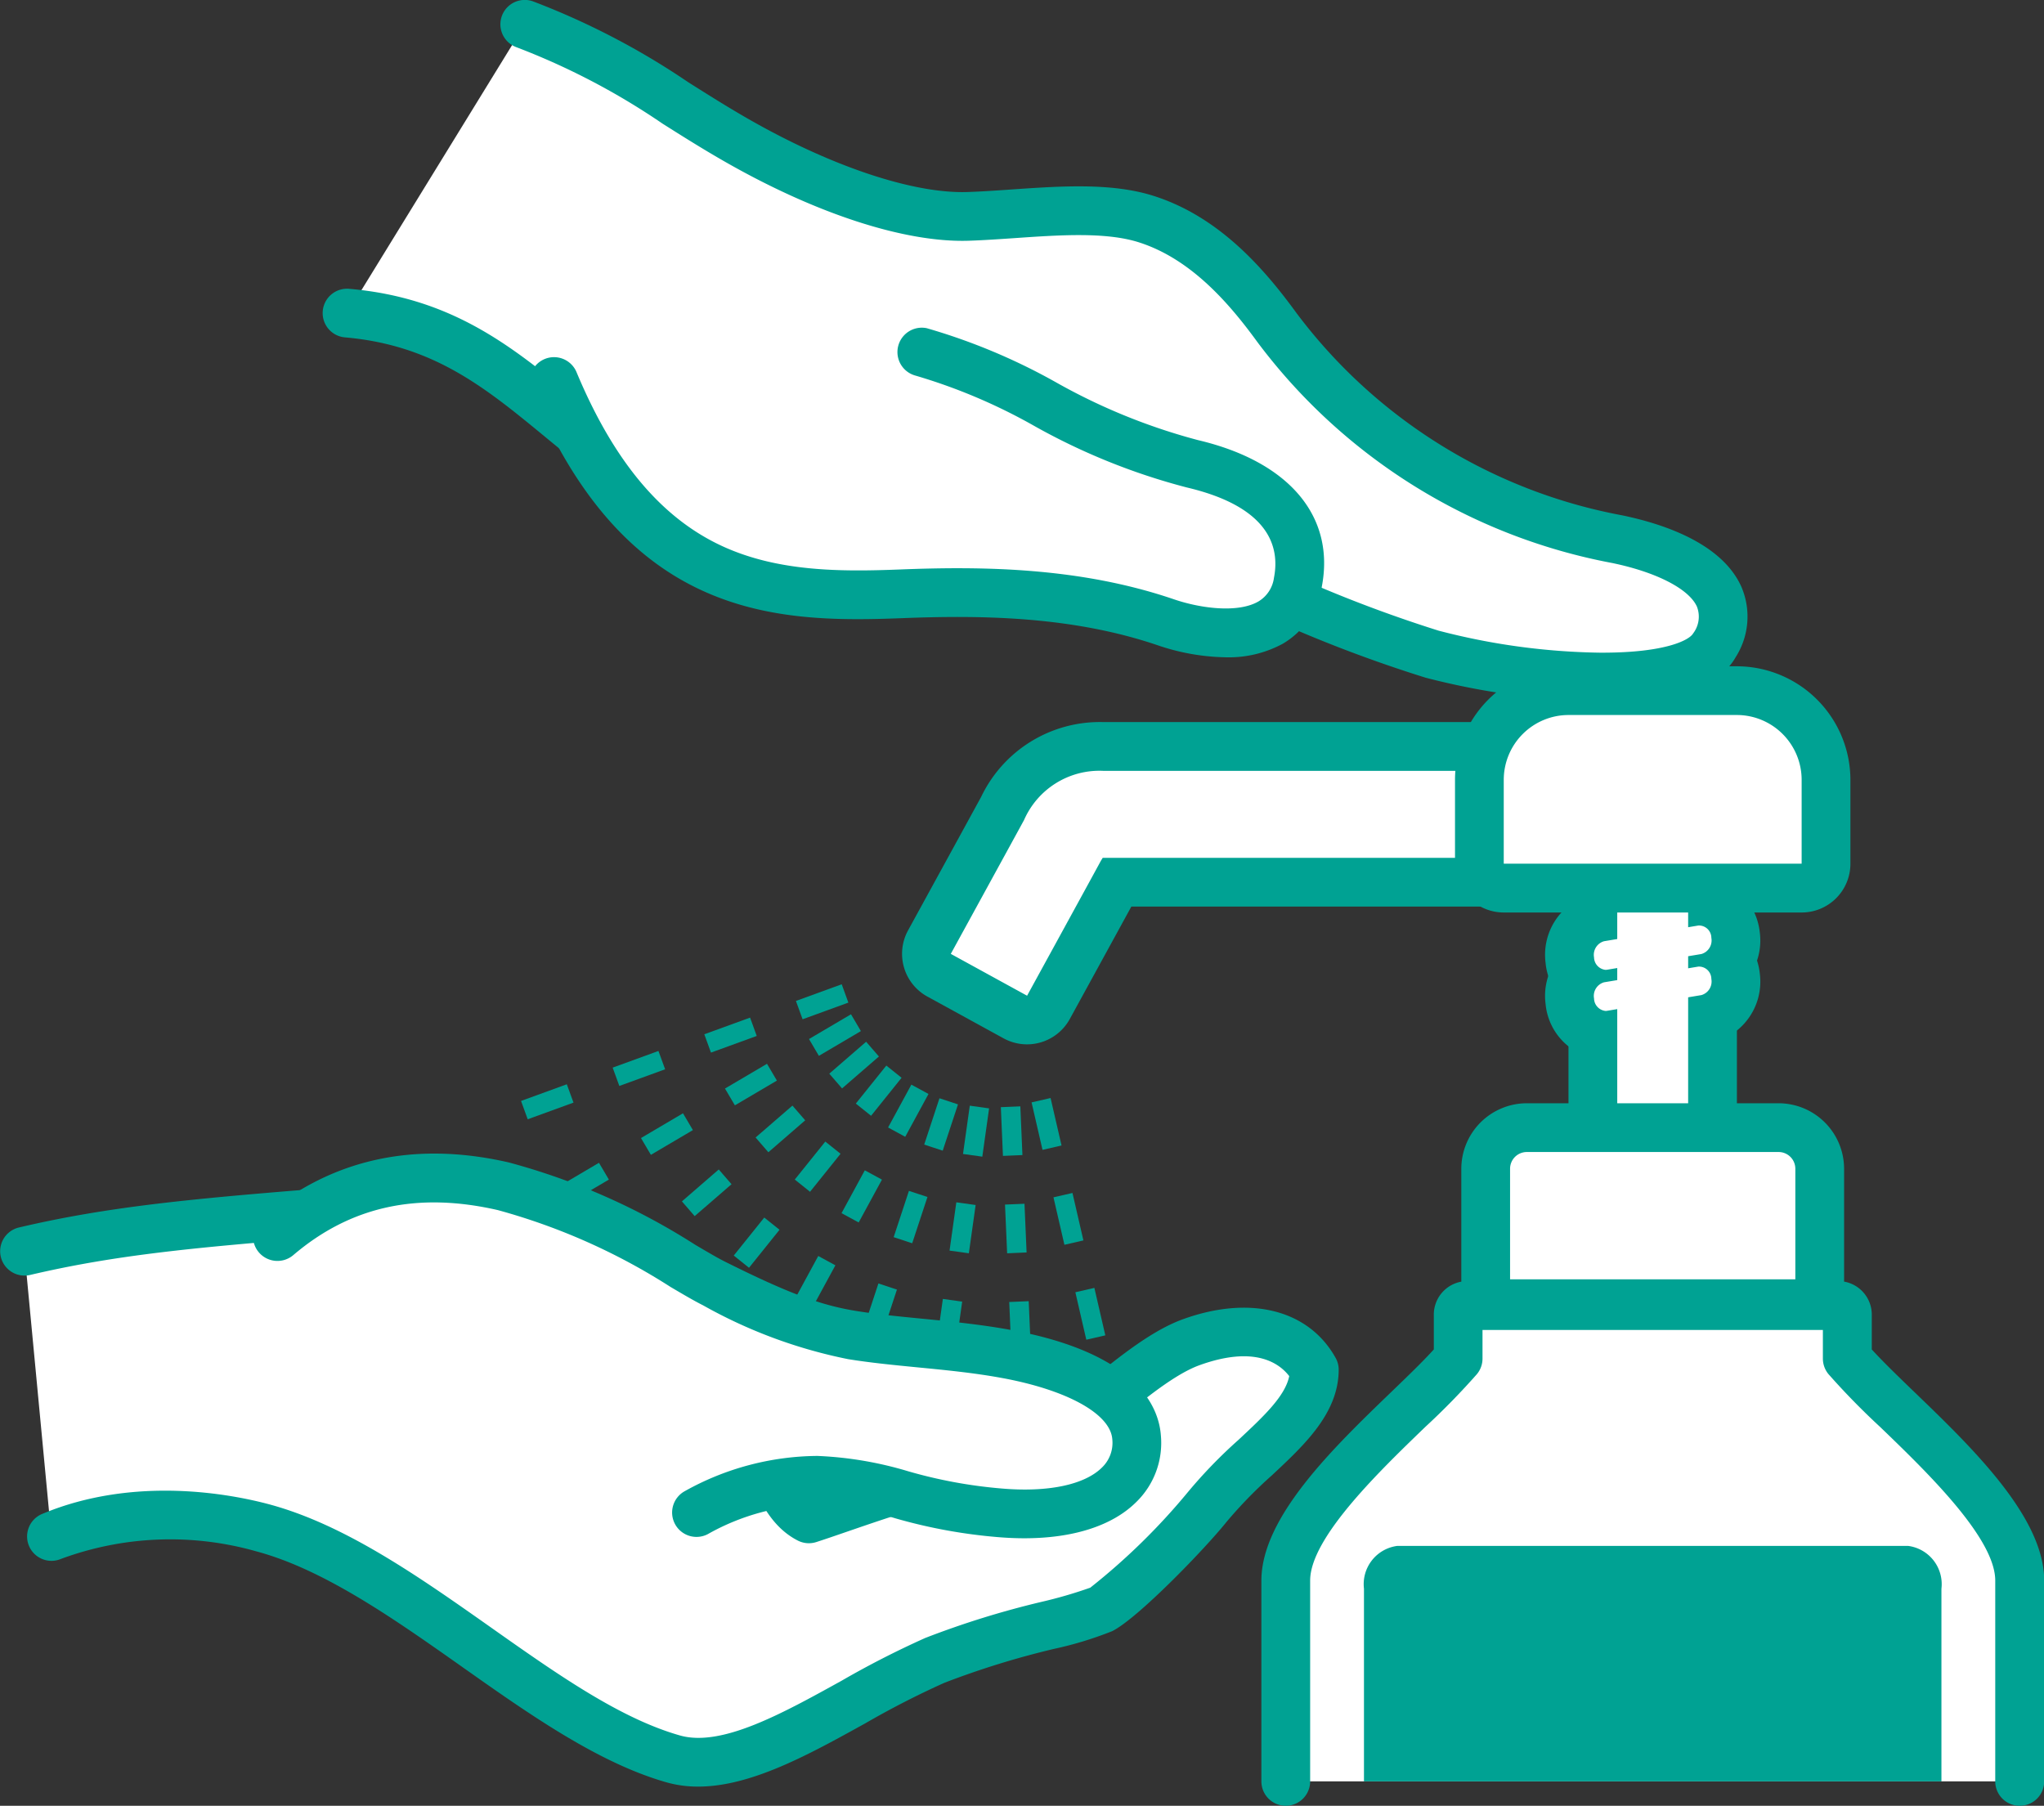
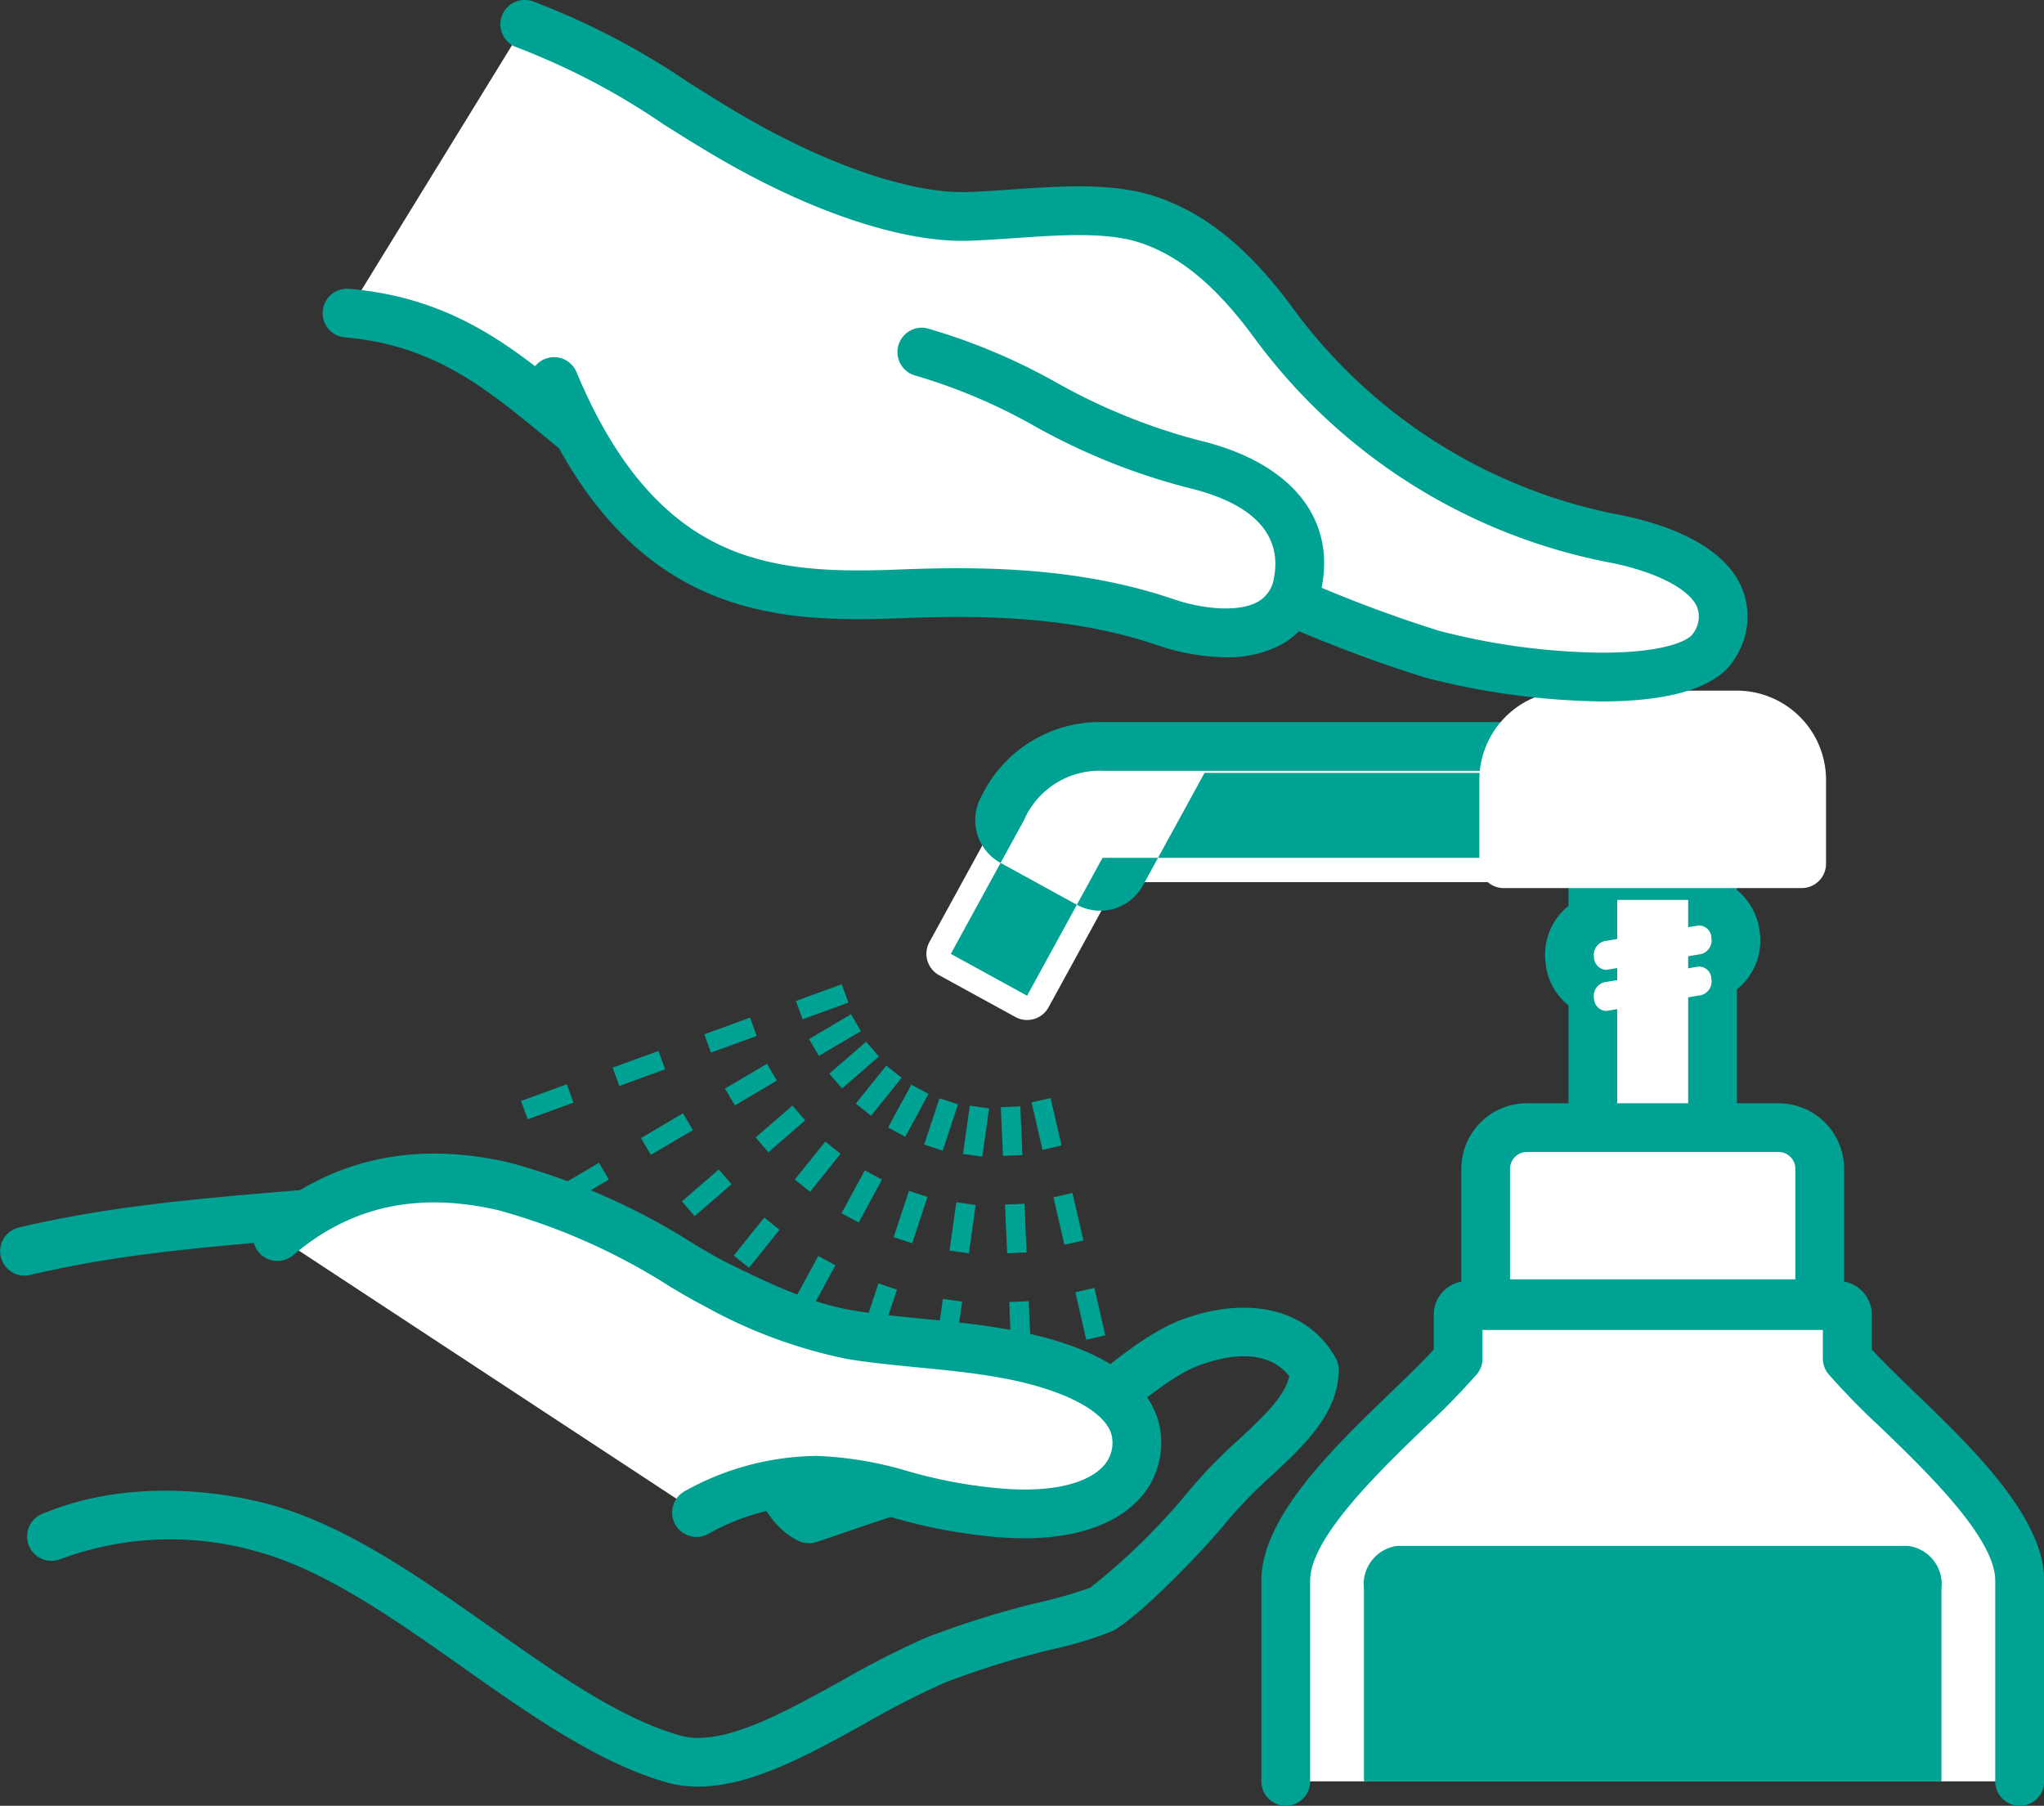
<svg xmlns="http://www.w3.org/2000/svg" width="120.57" height="106.522" viewBox="0 0 120.57 106.522">
  <rect x="0" y="0" width="120.57" height="106.522" fill="#333333" stroke="none" />
  <g id="グループ_1452" data-name="グループ 1452" transform="translate(-113.787 -18.588)">
    <path id="パス_837" data-name="パス 837" d="M217.22,143.724l-.646-2.8,1.121-.258.645,2.8Zm-1.292-5.6-.645-2.8,1.121-.258.646,2.8Zm-1.291-5.6-.646-2.8,1.121-.258.645,2.8Zm-1.292-5.6-.645-2.8,1.121-.258.646,2.8Z" transform="translate(-38.063 -40.506)" fill="#00a293" />
    <path id="パス_838" data-name="パス 838" d="M210.619,144.834l-.123-2.873,1.149-.049.124,2.873Zm-.247-5.746-.123-2.873,1.149-.049.124,2.873Zm-.247-5.746L210,130.468l1.149-.049.124,2.873Zm-.247-5.746-.124-2.874,1.15-.049.123,2.874Z" transform="translate(-36.93 -40.822)" fill="#00a293" />
    <path id="パス_839" data-name="パス 839" d="M203.392,144.725l-1.139-.159.4-2.848,1.139.159Zm.794-5.7-1.139-.159.4-2.848,1.139.159Zm.794-5.7-1.139-.159.4-2.848,1.139.159Zm.794-5.7-1.139-.159.4-2.848,1.139.159Z" transform="translate(-34.043 -40.806)" fill="#00a293" />
    <path id="パス_840" data-name="パス 840" d="M194.717,143.378l-1.093-.36.9-2.731,1.092.36Zm1.8-5.462-1.093-.361.9-2.731,1.093.361Zm1.8-5.463-1.093-.36.9-2.731,1.093.361Zm1.8-5.462-1.092-.36.9-2.731,1.093.36Z" transform="translate(-30.722 -40.525)" fill="#00a293" />
    <path id="パス_841" data-name="パス 841" d="M186.562,140.831l-1.011-.549,1.373-2.527,1.011.549Zm2.746-5.054-1.011-.549,1.373-2.527,1.011.549Zm2.746-5.054-1.011-.549,1.373-2.527,1.011.549Zm2.746-5.054-1.011-.549,1.373-2.527,1.011.549Z" transform="translate(-27.616 -40.022)" fill="#00a293" />
    <path id="パス_842" data-name="パス 842" d="M179.194,137.175l-.9-.72,1.8-2.242.9.72Zm3.6-4.483-.9-.721,1.8-2.242.9.721Zm3.6-4.483-.9-.721,1.8-2.241.9.72Zm3.6-4.483-.9-.72,1.8-2.242.9.72Z" transform="translate(-24.825 -39.318)" fill="#00a293" />
    <path id="パス_843" data-name="パス 843" d="M172.859,132.534l-.753-.869,2.173-1.883.753.869Zm4.347-3.766-.753-.87,2.173-1.883.754.87ZM181.553,125l-.754-.87,2.174-1.882.753.869Zm4.347-3.766-.753-.869,2.173-1.883.754.869Z" transform="translate(-22.442 -38.441)" fill="#00a293" />
    <path id="パス_844" data-name="パス 844" d="M167.777,127.06l-.584-.991,2.477-1.46.584.991Zm4.955-2.92-.584-.991,2.478-1.46.584.991Zm4.955-2.92-.584-.991,2.478-1.46.584.991Zm4.955-2.92-.584-.991,2.478-1.46.584.991Z" transform="translate(-20.551 -37.428)" fill="#00a293" />
    <path id="パス_845" data-name="パス 845" d="M164.141,120.933l-.393-1.082,2.7-.983.394,1.082Zm5.405-1.966-.393-1.081,2.7-.983.394,1.081ZM174.951,117l-.393-1.081,2.7-.983.393,1.081Zm5.405-1.966-.393-1.081,2.7-.984.393,1.081Z" transform="translate(-19.226 -36.319)" fill="#00a293" />
    <path id="パス_846" data-name="パス 846" d="M208.551,106.3a1.435,1.435,0,0,1-.69-.177l-4.5-2.467a1.438,1.438,0,0,1-.57-1.952s3.516-6.419,4.317-7.887a6.275,6.275,0,0,1,5.921-3.659h26.91a1.437,1.437,0,0,1,1.438,1.438v5.136a1.437,1.437,0,0,1-1.438,1.438h-26.08c-1.129,2.067-4.042,7.383-4.042,7.383a1.439,1.439,0,0,1-1.262.747" transform="translate(-34.18 -27.543)" fill="#fff" />
-     <path id="パス_847" data-name="パス 847" d="M239.035,90.7v5.135H212.115c-.038.058-.085.133-.14.233-.8,1.47-4.322,7.9-4.322,7.9l-4.5-2.468s3.516-6.42,4.318-7.889a4.854,4.854,0,0,1,4.658-2.909h26.91m0-2.876h-26.91a7.757,7.757,0,0,0-7.183,4.408c-.8,1.467-4.316,7.884-4.316,7.884a2.876,2.876,0,0,0,1.141,3.9l4.5,2.467a2.876,2.876,0,0,0,3.9-1.141s2.332-4.256,3.633-6.636h25.227a2.876,2.876,0,0,0,2.876-2.876V90.7a2.876,2.876,0,0,0-2.876-2.876" transform="translate(-33.281 -26.643)" fill="#00a293" />
+     <path id="パス_847" data-name="パス 847" d="M239.035,90.7v5.135H212.115c-.038.058-.085.133-.14.233-.8,1.47-4.322,7.9-4.322,7.9l-4.5-2.468s3.516-6.42,4.318-7.889a4.854,4.854,0,0,1,4.658-2.909h26.91m0-2.876h-26.91a7.757,7.757,0,0,0-7.183,4.408a2.876,2.876,0,0,0,1.141,3.9l4.5,2.467a2.876,2.876,0,0,0,3.9-1.141s2.332-4.256,3.633-6.636h25.227a2.876,2.876,0,0,0,2.876-2.876V90.7a2.876,2.876,0,0,0-2.876-2.876" transform="translate(-33.281 -26.643)" fill="#00a293" />
    <rect id="長方形_1214" data-name="長方形 1214" width="9.934" height="24.272" transform="translate(206.308 68.799)" fill="#00a293" />
    <path id="パス_848" data-name="パス 848" d="M265.508,111.024a3.621,3.621,0,0,1-3.538-3.294,3.7,3.7,0,0,1,2.976-4.106l5.558-.926a3.431,3.431,0,0,1,2.659.662,3.763,3.763,0,0,1,1.444,2.587,3.694,3.694,0,0,1-2.974,4.1l-5.56.926A3.471,3.471,0,0,1,265.508,111.024Z" transform="translate(-57.014 -32.348)" fill="#00a293" />
-     <path id="パス_849" data-name="パス 849" d="M265.508,114.963a3.621,3.621,0,0,1-3.538-3.294,3.7,3.7,0,0,1,2.974-4.107l5.56-.926a3.435,3.435,0,0,1,2.659.662,3.765,3.765,0,0,1,1.444,2.587,3.693,3.693,0,0,1-2.976,4.105l-5.559.925A3.407,3.407,0,0,1,265.508,114.963Zm-.376-5.721-.011,0Zm5.556-.925h0Z" transform="translate(-57.014 -33.864)" fill="#00a293" />
    <rect id="長方形_1215" data-name="長方形 1215" width="4.182" height="18.52" transform="translate(209.184 71.675)" fill="#fff" />
    <path id="パス_850" data-name="パス 850" d="M267.307,109.947a.755.755,0,0,1-.68-.735.835.835,0,0,1,.589-.954l5.559-.926a.73.73,0,0,1,.772.727.834.834,0,0,1-.589.954l-5.559.926a.582.582,0,0,1-.092.007" transform="translate(-58.812 -34.147)" fill="#fff" />
    <path id="パス_851" data-name="パス 851" d="M267.307,113.886a.755.755,0,0,1-.68-.735.835.835,0,0,1,.589-.954l5.559-.926a.73.73,0,0,1,.772.727.833.833,0,0,1-.589.954l-5.559.926a.519.519,0,0,1-.092.008" transform="translate(-58.812 -35.663)" fill="#fff" />
    <path id="パス_852" data-name="パス 852" d="M257.074,96.459a1.439,1.439,0,0,1-1.438-1.438V90.076a5.27,5.27,0,0,1,5.264-5.265h9.921a5.27,5.27,0,0,1,5.264,5.265v4.945a1.438,1.438,0,0,1-1.438,1.438Z" transform="translate(-54.585 -25.483)" fill="#fff" />
-     <path id="パス_853" data-name="パス 853" d="M269.921,85.35a3.827,3.827,0,0,1,3.826,3.826v4.945H256.175V89.176A3.826,3.826,0,0,1,260,85.35h9.921m0-2.876H260a6.71,6.71,0,0,0-6.7,6.7v4.945A2.876,2.876,0,0,0,256.175,97h17.573a2.876,2.876,0,0,0,2.876-2.875V89.176a6.71,6.71,0,0,0-6.7-6.7" transform="translate(-53.686 -24.584)" fill="#00a293" />
    <path id="パス_854" data-name="パス 854" d="M237.074,171.847V160c0-4.309,7.694-10.1,10.166-13.092v-2.535a.54.54,0,0,1,.579-.593h21.8a.54.54,0,0,1,.579.593v2.535c2.472,2.992,10.167,8.783,10.167,13.092v11.847" transform="translate(-47.442 -48.175)" fill="#fff" />
    <path id="パス_855" data-name="パス 855" d="M279.462,172.386a1.438,1.438,0,0,1-1.438-1.438V159.1c0-2.519-4.086-6.456-6.79-9.06a42.76,42.76,0,0,1-3.047-3.116,1.438,1.438,0,0,1-.33-.915v-1.691H247.779v1.691a1.434,1.434,0,0,1-.33.915,42.6,42.6,0,0,1-3.046,3.115c-2.7,2.605-6.791,6.543-6.791,9.062v11.847a1.438,1.438,0,1,1-2.876,0V159.1c0-3.742,4.254-7.84,7.671-11.133.952-.917,1.86-1.791,2.5-2.5v-2a1.979,1.979,0,0,1,2.017-2.031h21.8a1.979,1.979,0,0,1,2.017,2.031v2c.636.7,1.544,1.579,2.5,2.5,3.417,3.292,7.67,7.39,7.67,11.132v11.847A1.438,1.438,0,0,1,279.462,172.386Z" transform="translate(-46.543 -47.276)" fill="#00a293" />
    <path id="パス_856" data-name="パス 856" d="M257.68,137.1a1.437,1.437,0,0,1-1.438-1.438v-6.52a2.429,2.429,0,0,1,2.426-2.426h14.851a2.429,2.429,0,0,1,2.426,2.426v6.52a1.438,1.438,0,0,1-1.438,1.438Z" transform="translate(-54.818 -41.609)" fill="#fff" />
    <path id="パス_857" data-name="パス 857" d="M272.62,127.255a.988.988,0,0,1,.988.989v6.52H256.781v-6.52a.988.988,0,0,1,.988-.989H272.62m0-2.876H257.769a3.869,3.869,0,0,0-3.864,3.865v6.52a2.875,2.875,0,0,0,2.876,2.875h16.827a2.875,2.875,0,0,0,2.876-2.875v-6.52a3.869,3.869,0,0,0-3.864-3.865" transform="translate(-53.919 -40.71)" fill="#00a293" />
    <path id="パス_858" data-name="パス 858" d="M276.67,166.824H246.534a2.274,2.274,0,0,0-1.963,2.525v11.366h34.063V169.349a2.274,2.274,0,0,0-1.964-2.525" transform="translate(-50.327 -57.043)" fill="#00a293" />
-     <path id="パス_859" data-name="パス 859" d="M116.125,137.069c5.141-1.21,9.987-1.652,16.771-2.2,5.149-.419,15.556-.737,23.3,5.77,3.506,2.945,3.054,10.617,6.194,12.223,3.366-1.109,9.359-3.459,12.865-3.146,3.927-3.193,7.134-6.354,9.694-7.277s5.761-1.036,7.251,1.63c-.012,2.943-3.822,4.969-6.311,8.089-1.3,1.63-5.053,5.445-6.255,6.046s-6.351,1.54-9.815,3.005c-5.15,2.178-11.094,7.039-15.425,5.809-7.769-2.205-15.951-11.431-24.24-13.638a20.109,20.109,0,0,0-12.434.517" transform="translate(-0.9 -44.672)" fill="#fff" />
    <path id="パス_860" data-name="パス 860" d="M154.97,167.759a6.805,6.805,0,0,1-1.865-.25c-4.017-1.141-8.1-4.018-12.04-6.8-4.018-2.834-8.173-5.766-12.178-6.832a18.568,18.568,0,0,0-11.508.453,1.438,1.438,0,0,1-1.111-2.653c5.451-2.281,11.158-1.166,13.359-.58,4.5,1.2,8.871,4.281,13.1,7.261,3.919,2.765,7.622,5.377,11.167,6.384,2.454.7,6.051-1.3,9.528-3.223a53.971,53.971,0,0,1,4.944-2.528,52.461,52.461,0,0,1,6.859-2.13,26.431,26.431,0,0,0,2.874-.836,38.09,38.09,0,0,0,5.774-5.657,28.735,28.735,0,0,1,2.962-3.057c1.472-1.374,2.762-2.578,3-3.767-.6-.779-2.058-1.811-5.288-.645-1.659.6-3.845,2.458-6.376,4.611-.925.787-1.881,1.6-2.9,2.428a1.438,1.438,0,0,1-1.035.317c-2.654-.237-7.382,1.4-10.514,2.476-.643.222-1.241.428-1.774.6a1.435,1.435,0,0,1-1.1-.085c-2.127-1.088-2.886-3.719-3.691-6.5-.668-2.316-1.359-4.709-2.774-5.9-5.293-4.447-12.574-6.226-22.261-5.438-6.979.567-11.575,1-16.558,2.169a1.438,1.438,0,1,1-.659-2.8c5.166-1.216,10.079-1.675,16.983-2.237,10.335-.84,18.524,1.213,24.344,6.1,2.085,1.751,2.936,4.7,3.687,7.3.513,1.779,1.042,3.61,1.824,4.424.331-.113.68-.233,1.045-.359,3.348-1.155,7.862-2.711,11.1-2.654.838-.689,1.643-1.374,2.424-2.039,2.744-2.335,5.114-4.351,7.264-5.127,3.961-1.429,7.409-.556,8.994,2.282a1.43,1.43,0,0,1,.183.707c-.01,2.557-2.013,4.425-3.949,6.232a26.467,26.467,0,0,0-2.675,2.748c-1.214,1.522-5.2,5.665-6.736,6.435a21.423,21.423,0,0,1-3.436,1.047,50.434,50.434,0,0,0-6.463,2,51.364,51.364,0,0,0-4.671,2.394C161.5,165.87,158.091,167.759,154.97,167.759Z" transform="translate(0 -43.78)" fill="#00a293" />
    <path id="パス_861" data-name="パス 861" d="M165.136,151.262a14.91,14.91,0,0,1,7.052-1.886c4.264.161,5.5,1.472,10.825,1.921s8.275-1.515,8.055-4.451-4.627-4.364-7.743-4.928-6.24-.652-9.049-1.107c-2.388-.386-4.532-1.239-8.138-3.041S150.242,126.6,140.39,135" transform="translate(-10.237 -43.469)" fill="#fff" />
    <path id="パス_862" data-name="パス 862" d="M183.55,151.9q-.753,0-1.557-.067a31.105,31.105,0,0,1-6.059-1.111,18.97,18.97,0,0,0-4.7-.805,13.434,13.434,0,0,0-6.276,1.693,1.438,1.438,0,1,1-1.443-2.487,16.236,16.236,0,0,1,7.828-2.08,21.613,21.613,0,0,1,5.336.9,28.232,28.232,0,0,0,5.557,1.024c2.719.229,4.864-.222,5.889-1.238a2.017,2.017,0,0,0,.611-1.674c-.112-1.5-2.689-2.918-6.565-3.62-1.641-.3-3.316-.46-4.936-.618-1.422-.139-2.765-.27-4.087-.484a29.093,29.093,0,0,1-8.551-3.174c-.515-.258-1.165-.64-1.917-1.083a36.827,36.827,0,0,0-10.191-4.535c-4.748-1.088-8.693-.218-12.064,2.656A1.438,1.438,0,0,1,138.558,133c4.053-3.457,8.957-4.558,14.571-3.272a39.267,39.267,0,0,1,11.008,4.861c.707.416,1.317.776,1.744.989,3.667,1.833,5.615,2.567,7.724,2.909,1.233.2,2.532.326,3.908.46,1.677.164,3.411.333,5.168.651,7.457,1.35,8.79,4.486,8.921,6.236a4.865,4.865,0,0,1-1.455,3.932C188.744,151.16,186.435,151.9,183.55,151.9Z" transform="translate(-9.338 -42.57)" fill="#00a293" />
    <path id="パス_863" data-name="パス 863" d="M157.558,20.926c4.937,1.746,8.223,4.388,12.4,6.789,5.312,3.053,10.32,4.653,13.745,4.543s7.551-.774,10.5.157c3.678,1.161,6.158,4.25,7.735,6.416A32.575,32.575,0,0,0,222,51.3c4.389.909,7.541,3.059,5.729,6.265-1.547,2.738-10.958,2.07-16.653.515-5.146-1.405-11.6-4.786-15.439-6.327-5.938-2.386-12.147-6.749-19.327-6.2s-12.459,2.01-15.676-.613c-4.077-3.325-7.4-6.442-13.548-6.98" transform="translate(-12.813 -0.9)" fill="#fff" />
    <path id="パス_864" data-name="パス 864" d="M220.2,59.965a43.523,43.523,0,0,1-10.408-1.4,80.6,80.6,0,0,1-11.307-4.491c-1.591-.725-3.094-1.409-4.289-1.889-1.561-.627-3.159-1.4-4.7-2.14-4.433-2.133-9.016-4.34-13.978-3.958-1.591.122-3.073.288-4.507.448-5.154.578-9.226,1.034-12.187-1.382q-.482-.393-.952-.781c-3.534-2.91-6.587-5.424-11.813-5.881a1.438,1.438,0,1,1,.25-2.865c6.115.534,9.649,3.444,13.391,6.525.31.255.623.513.941.772,2.024,1.651,5.391,1.275,10.05.753,1.458-.164,2.966-.332,4.607-.458,5.729-.442,10.891,2.043,15.445,4.234,1.572.756,3.056,1.47,4.529,2.062,1.256.5,2.787,1.2,4.408,1.941a78.8,78.8,0,0,0,10.873,4.334,39.712,39.712,0,0,0,9.511,1.3h.166c3.713,0,5.12-.74,5.344-1.137a1.628,1.628,0,0,0,.221-1.584c-.474-1.043-2.386-2.027-4.99-2.567a33.97,33.97,0,0,1-20.931-13.03c-1.62-2.225-3.882-4.9-7.006-5.892-1.95-.616-4.667-.428-7.3-.246-.9.062-1.84.127-2.722.156-3.772.122-9.062-1.6-14.507-4.733-1.252-.719-2.427-1.46-3.563-2.178a41.46,41.46,0,0,0-8.6-4.5,1.438,1.438,0,0,1,.958-2.712,44.357,44.357,0,0,1,9.178,4.782c1.111.7,2.26,1.427,3.46,2.116,4.922,2.829,9.778,4.454,12.982,4.352.829-.027,1.7-.087,2.617-.151,2.9-.2,5.89-.407,8.36.373,3.924,1.239,6.584,4.36,8.464,6.941a31.144,31.144,0,0,0,19.19,11.908c2.579.534,5.892,1.7,7.025,4.194a4.453,4.453,0,0,1-.336,4.187C226.979,59.319,223.765,59.965,220.2,59.965Z" transform="translate(-11.913)" fill="#00a293" />
    <path id="パス_865" data-name="パス 865" d="M166.922,54.106c5.193,12.424,12.971,12.79,20.486,12.5,3.91-.153,9.921-.255,15.607,1.685,2.542.867,7.049,1.368,7.777-2.364.607-3.113-1.265-5.826-6.219-6.993-6.523-1.536-10.319-5.138-16.037-6.609" transform="translate(-20.447 -12.981)" fill="#fff" />
    <path id="パス_866" data-name="パス 866" d="M205.639,69.444a13.044,13.044,0,0,1-3.988-.7c-5.094-1.738-10.485-1.789-15.086-1.609-3.838.15-7.907.149-11.766-1.607-4.307-1.96-7.611-5.81-10.1-11.771a1.438,1.438,0,1,1,2.653-1.109c2.2,5.26,5.025,8.618,8.641,10.263,3.286,1.495,6.969,1.488,10.462,1.351,4.864-.19,10.586-.129,16.127,1.761,1.629.556,3.8.811,4.978.13a1.919,1.919,0,0,0,.923-1.408c.349-1.792-.258-4.169-5.137-5.318a37.772,37.772,0,0,1-9.044-3.654,33.133,33.133,0,0,0-7.021-2.962A1.438,1.438,0,0,1,188,50.03a35.848,35.848,0,0,1,7.623,3.192A35.492,35.492,0,0,0,204,56.632c5.382,1.267,8.111,4.507,7.3,8.667A4.784,4.784,0,0,1,209,68.645,6.684,6.684,0,0,1,205.639,69.444Z" transform="translate(-19.547 -12.082)" fill="#00a293" />
  </g>
</svg>